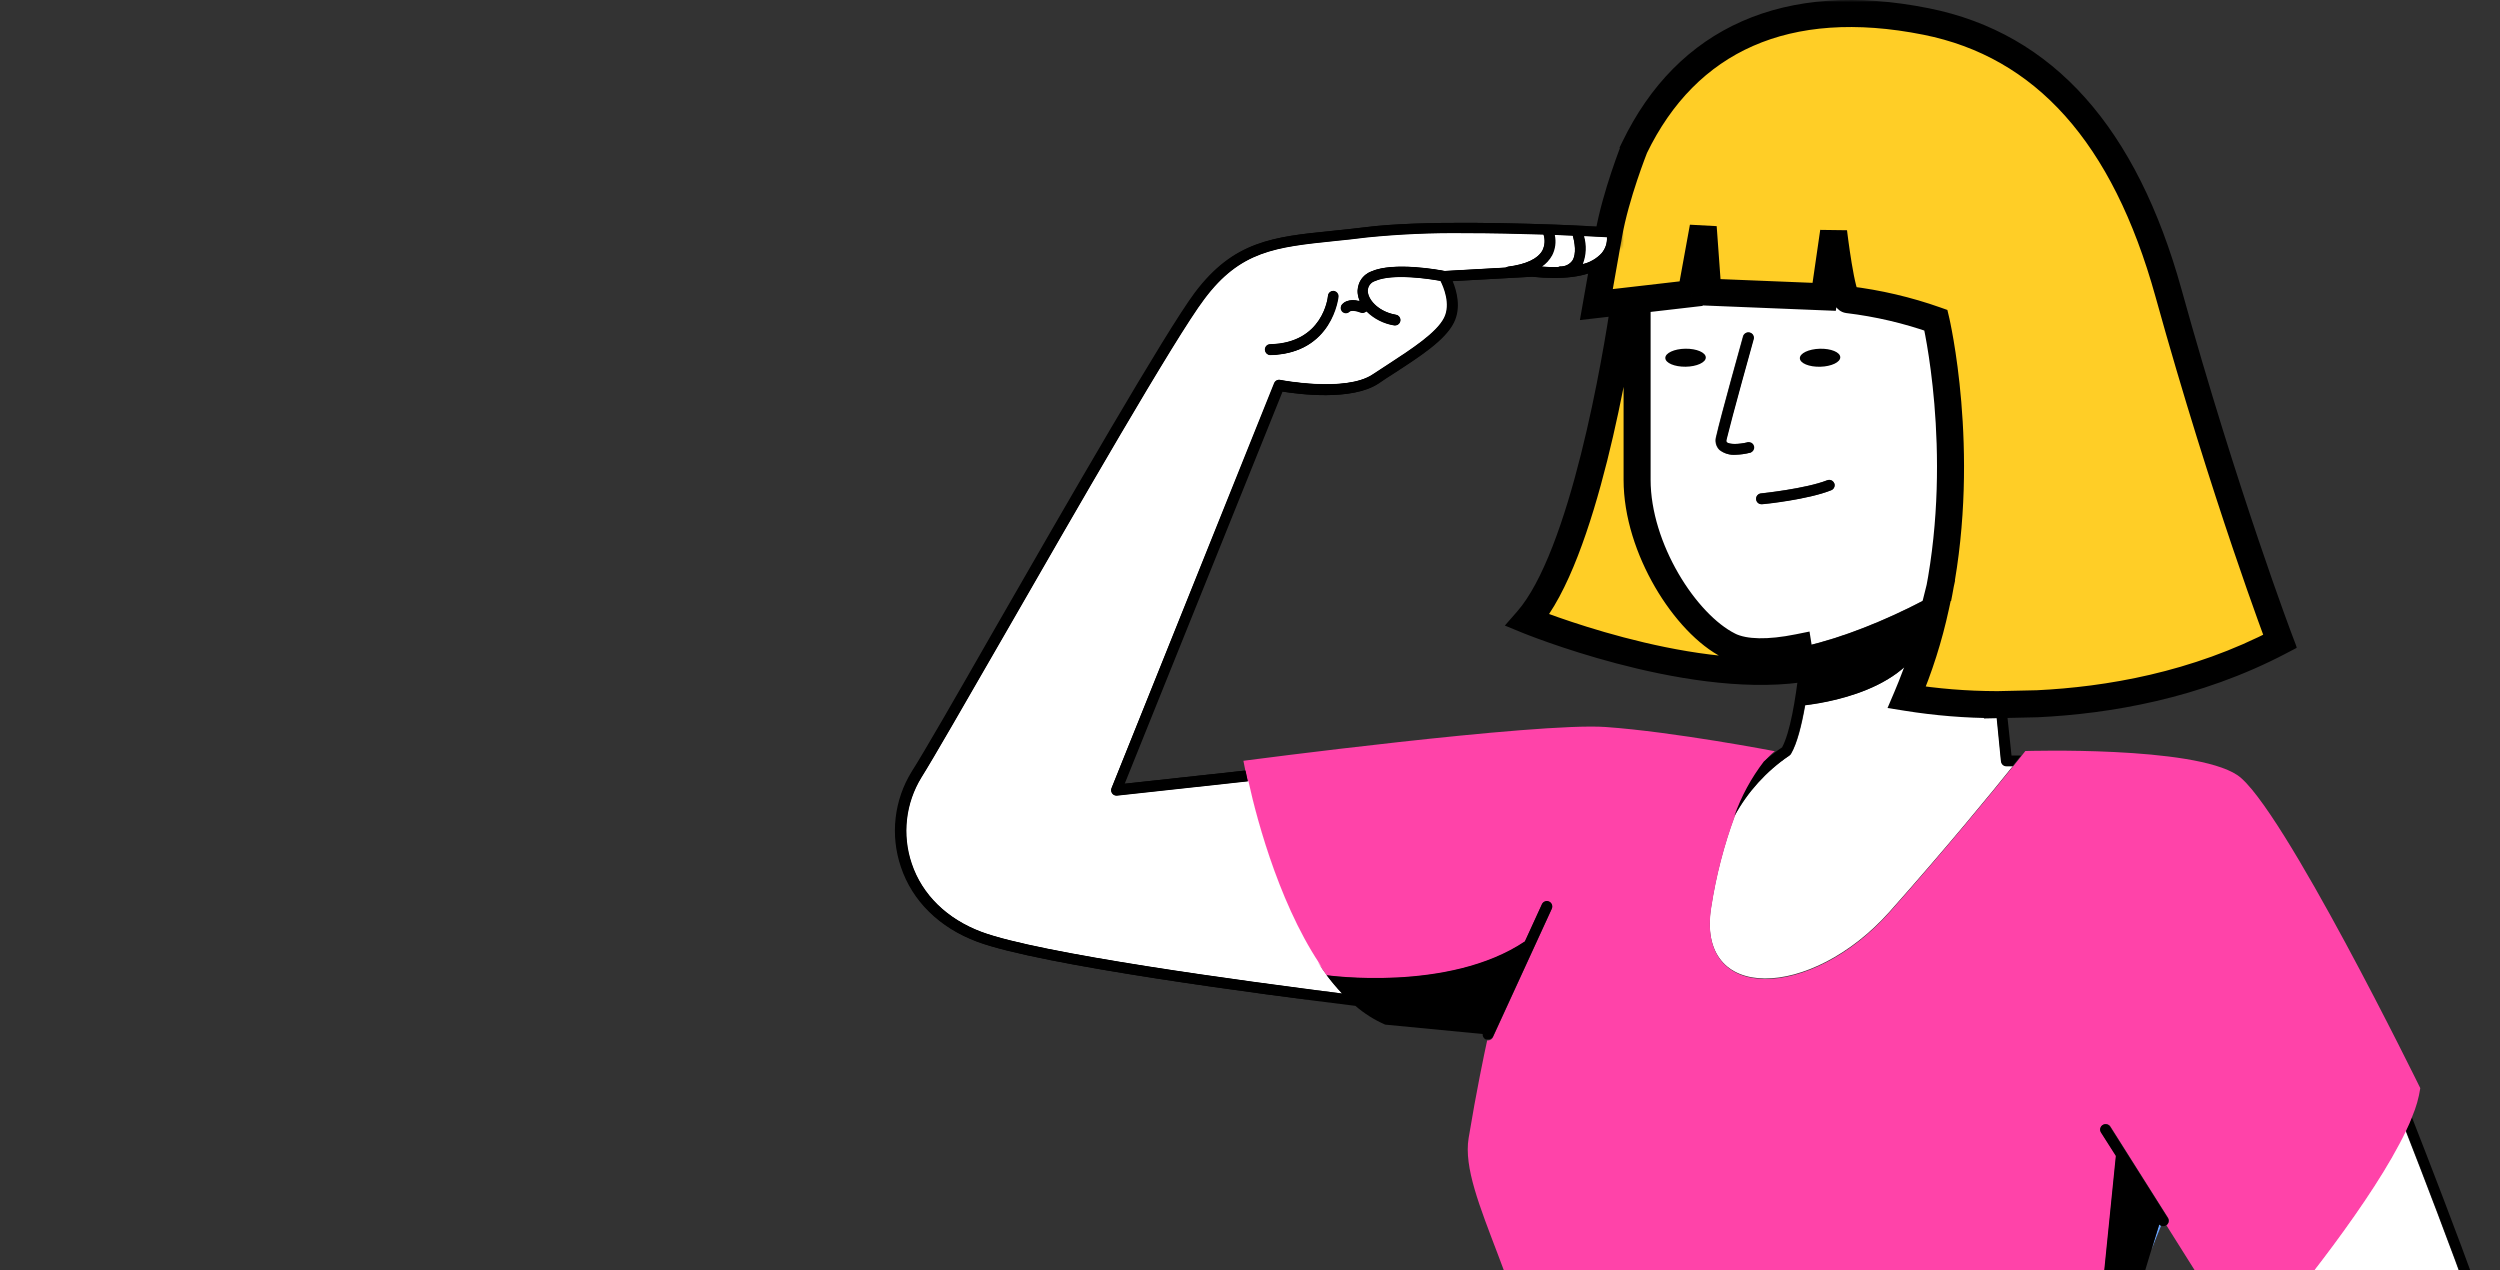
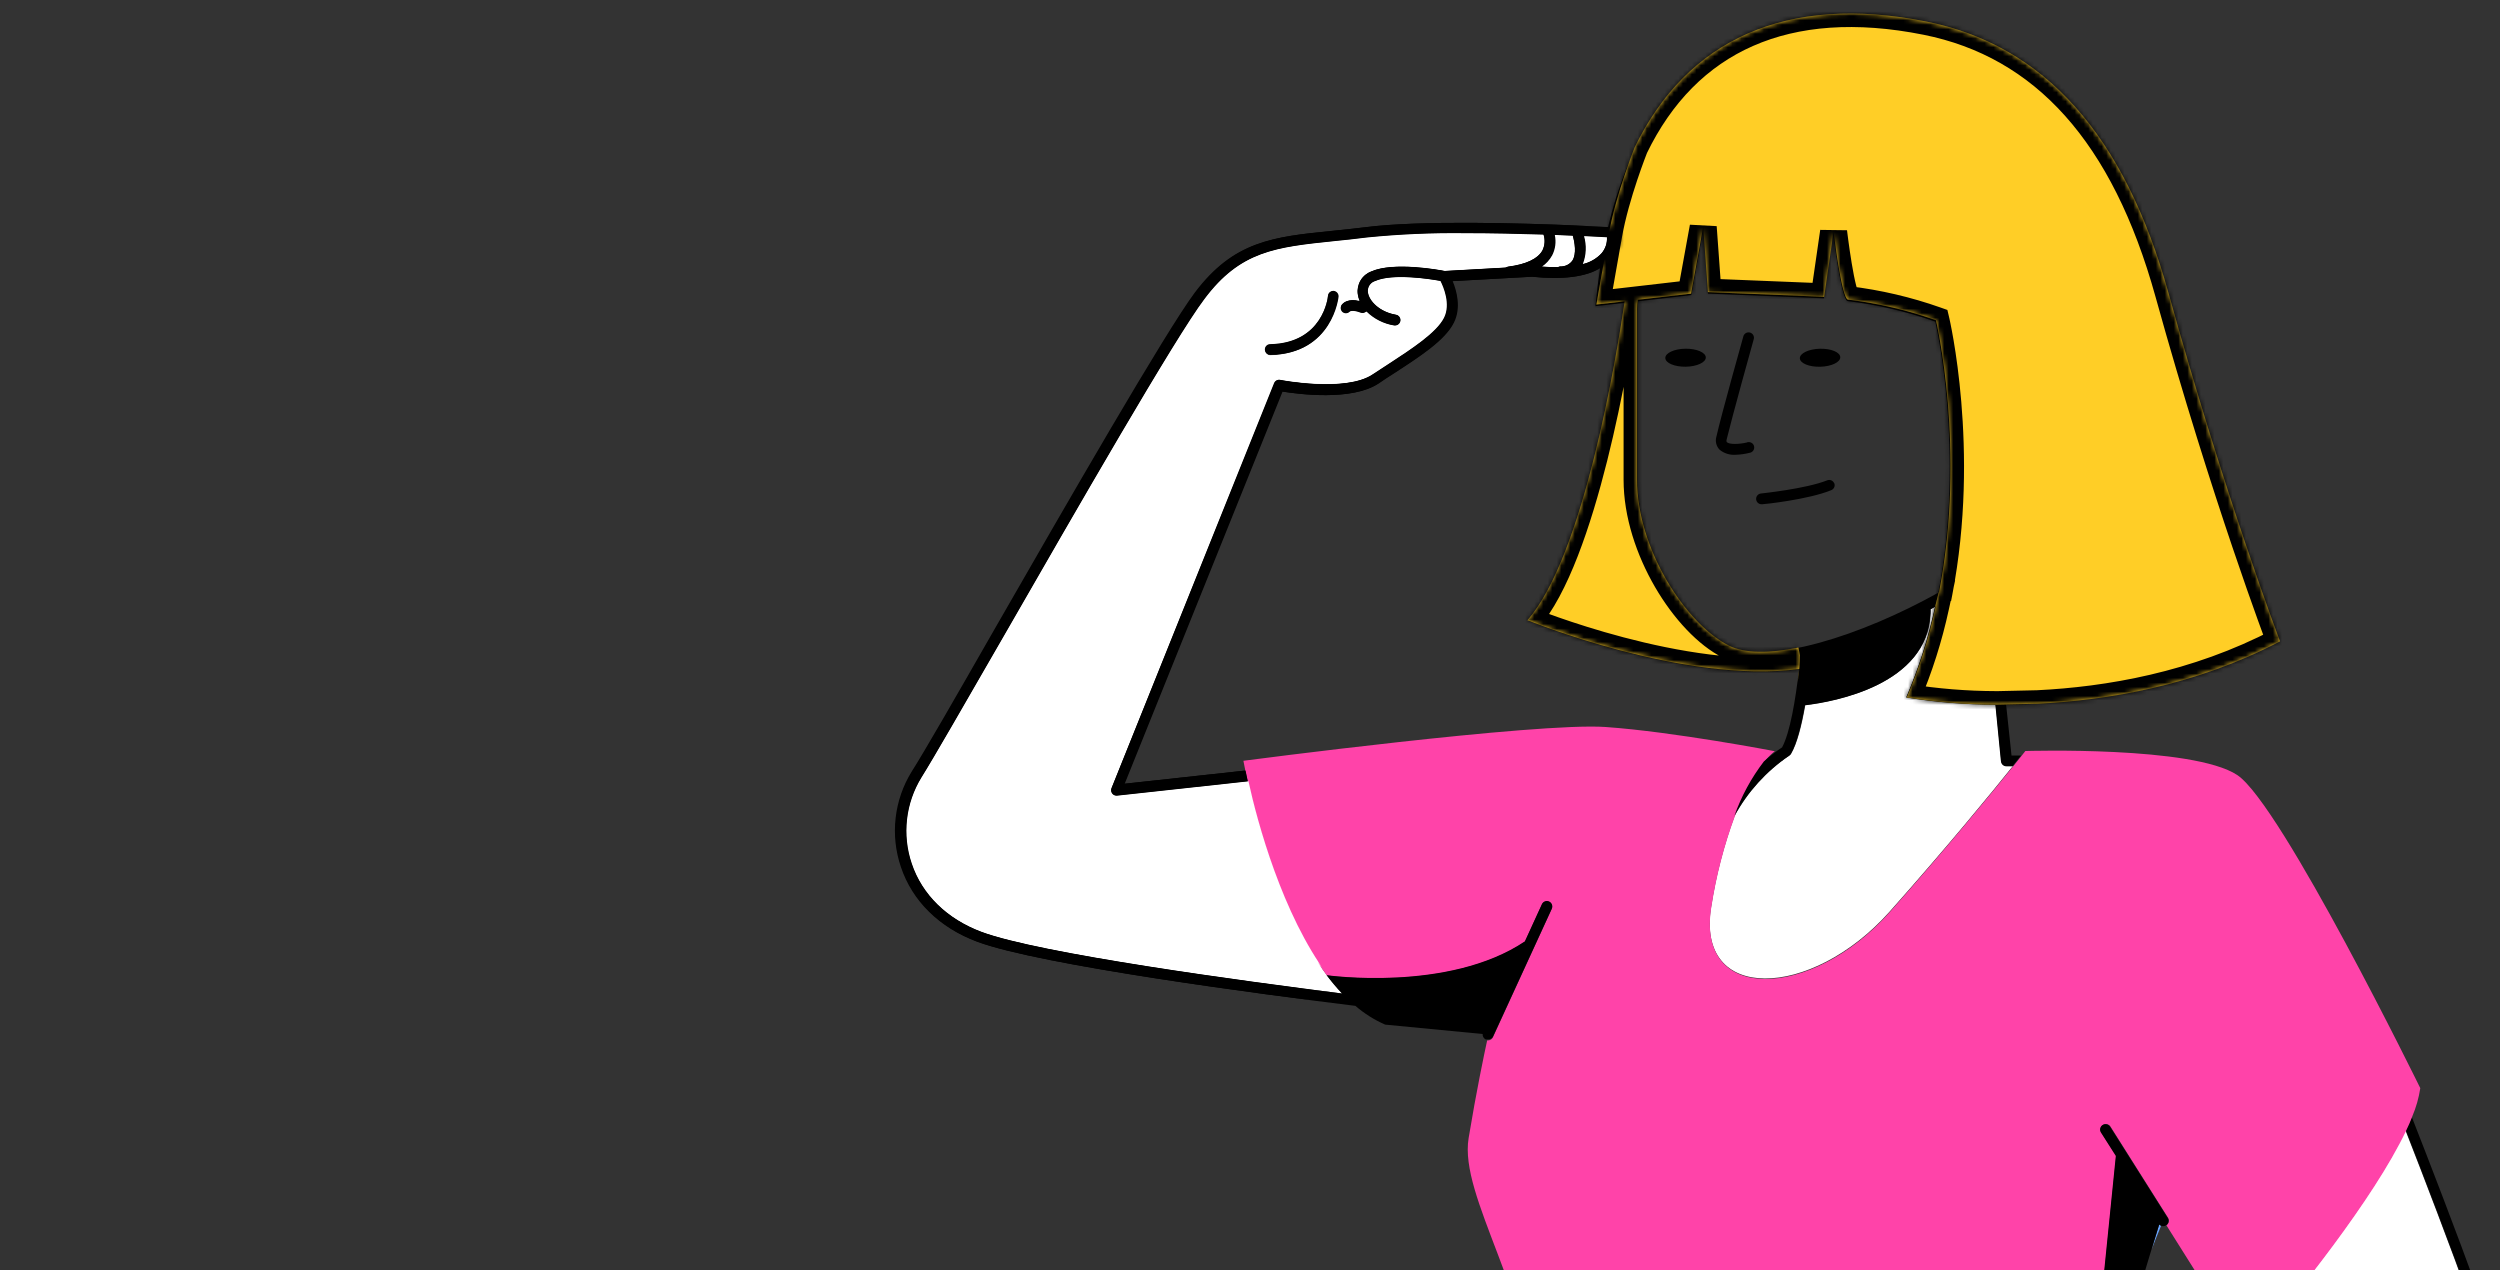
<svg xmlns="http://www.w3.org/2000/svg" width="555" height="282" viewBox="0 0 555 282" fill="none">
  <rect x="0" y="0" width="555" height="282" fill="#333333" stroke="none" />
  <path d="M526.004 343.697C526.442 348.081 530.327 368.068 534.399 389.231C542.148 429.224 547.584 457.781 546.897 460.979C546.249 463.362 545.275 465.643 544.001 467.759C541.845 471.831 539.388 476.445 540.033 481.652C541.075 489.432 542.877 508.731 543.252 512.543C543.584 512.708 543.945 512.805 544.315 512.83C544.685 512.855 545.056 512.807 545.407 512.689C547.417 511.97 548.938 509.002 549.469 507.679L547.73 482.215C547.709 481.897 547.815 481.584 548.025 481.345C548.235 481.106 548.532 480.96 548.85 480.939C549.167 480.918 549.48 481.025 549.719 481.235C549.959 481.445 550.105 481.741 550.125 482.059L551.875 507.794V507.856L552.01 519.844C552.012 519.972 551.988 520.1 551.938 520.219C551.938 520.219 550.896 523.551 547.595 534.341C546.553 537.82 546.553 540.33 547.667 541.528C547.966 541.852 548.328 542.112 548.731 542.291C549.134 542.47 549.57 542.565 550.011 542.569C551.323 539.622 556.562 527.676 558.343 519.448V499.285C558.343 498.967 558.469 498.663 558.693 498.438C558.918 498.213 559.223 498.087 559.54 498.087C559.858 498.087 560.163 498.213 560.387 498.438C560.612 498.663 560.738 498.967 560.738 499.285V519.573C560.749 519.663 560.749 519.754 560.738 519.844C558.801 528.571 553.291 541.038 552.073 543.736C552.314 544.414 552.704 545.03 553.214 545.538C553.724 546.047 554.341 546.434 555.02 546.673C555.716 546.77 556.424 546.729 557.104 546.55C557.783 546.371 558.421 546.059 558.978 545.631L568.122 519.271V499.379C568.122 499.061 568.248 498.756 568.473 498.532C568.698 498.307 569.002 498.181 569.32 498.181C569.638 498.181 569.942 498.307 570.167 498.532C570.391 498.756 570.518 499.061 570.518 499.379V519.458C570.519 519.594 570.495 519.728 570.445 519.854L561.592 545.444C562.609 545.581 563.64 545.328 564.477 544.735C565.327 543.913 565.824 542.793 565.862 541.611C565.852 541.577 565.852 541.541 565.862 541.507C565.863 541.394 565.881 541.282 565.914 541.173L574.1 520.427L576.704 499.191C576.757 498.888 576.924 498.617 577.171 498.434C577.417 498.251 577.725 498.17 578.03 498.207C578.335 498.245 578.614 498.398 578.809 498.636C579.004 498.873 579.101 499.176 579.079 499.483L576.465 520.875C576.45 520.974 576.426 521.072 576.392 521.167L568.893 540.163C572.559 538.393 576.715 529.446 577.819 525.03C578.86 520.864 581.037 497.202 581.037 491.63C581.037 487.953 579.422 480.84 577.36 471.894C576.496 468.103 575.517 463.801 574.548 459.292C573.017 452.095 570.768 427.193 568.403 400.781C565.737 371.202 562.727 337.687 560.415 326.72C557.291 311.442 541.731 270.699 534.003 250.942C526.713 266.324 509.195 287.873 501.904 296.476C501.879 296.876 501.903 297.279 501.977 297.673C504.341 301.235 524.942 333.011 526.004 343.697ZM530.17 341.447L541.783 337.208C542.081 337.1 542.41 337.114 542.699 337.246C542.987 337.379 543.212 337.62 543.324 337.916V337.916C543.379 338.064 543.404 338.221 543.397 338.378C543.39 338.536 543.352 338.69 543.285 338.832C543.219 338.975 543.124 339.103 543.007 339.208C542.891 339.314 542.754 339.395 542.606 339.447L530.993 343.697C530.859 343.742 530.718 343.767 530.577 343.77C530.29 343.776 530.011 343.679 529.79 343.497C529.569 343.315 529.421 343.06 529.371 342.778C529.322 342.496 529.376 342.205 529.522 341.959C529.669 341.713 529.899 341.528 530.17 341.437V341.447Z" fill="white" />
  <path d="M534.108 250.942C541.835 270.73 557.385 311.473 560.582 326.679C562.894 337.646 565.904 371.161 568.56 400.739C570.955 427.099 573.174 452.084 574.715 459.239C575.684 463.76 576.663 468.061 577.527 471.841C579.61 480.809 581.204 487.901 581.204 491.63C581.204 497.202 579.037 520.791 577.985 525.03C576.881 529.457 572.726 538.393 569.049 540.163L576.559 521.208C576.589 521.109 576.613 521.008 576.632 520.906L579.246 499.524C579.281 499.21 579.192 498.894 578.997 498.645C578.802 498.396 578.518 498.233 578.204 498.191C578.049 498.172 577.891 498.184 577.741 498.226C577.59 498.269 577.449 498.34 577.326 498.437C577.203 498.534 577.101 498.654 577.025 498.79C576.948 498.927 576.9 499.077 576.881 499.233L574.278 520.469L566.092 541.215C566.06 541.324 566.039 541.435 566.029 541.548V541.652C565.999 542.834 565.505 543.956 564.654 544.777C563.816 545.368 562.786 545.621 561.769 545.485L570.622 519.896C570.672 519.77 570.697 519.635 570.695 519.5V499.285C570.695 498.967 570.569 498.662 570.344 498.438C570.12 498.213 569.815 498.087 569.497 498.087C569.18 498.087 568.875 498.213 568.65 498.438C568.426 498.662 568.3 498.967 568.3 499.285V519.177L559.155 545.548C558.598 545.975 557.961 546.288 557.281 546.467C556.602 546.645 555.893 546.687 555.198 546.589C554.517 546.353 553.899 545.966 553.388 545.457C552.878 544.949 552.489 544.332 552.25 543.652C553.448 540.955 558.978 528.499 560.915 519.76C560.926 519.674 560.926 519.586 560.915 519.5V499.285C560.915 499.127 560.884 498.972 560.824 498.826C560.764 498.681 560.676 498.549 560.565 498.438C560.453 498.327 560.321 498.238 560.176 498.178C560.031 498.118 559.875 498.087 559.718 498.087C559.56 498.087 559.405 498.118 559.259 498.178C559.114 498.238 558.982 498.327 558.871 498.438C558.76 498.549 558.671 498.681 558.611 498.826C558.551 498.972 558.52 499.127 558.52 499.285V519.448C556.666 527.665 551.427 539.611 550.188 542.559C549.747 542.552 549.312 542.457 548.91 542.278C548.507 542.099 548.145 541.84 547.845 541.517C546.751 540.246 546.73 537.736 547.772 534.32C550.99 523.624 552.084 520.271 552.104 520.229C552.15 520.105 552.174 519.975 552.177 519.844L552.042 507.867V507.804L550.292 482.058C550.272 481.741 550.125 481.444 549.886 481.234C549.647 481.024 549.334 480.918 549.016 480.939C548.699 480.96 548.402 481.106 548.192 481.345C547.982 481.584 547.876 481.897 547.897 482.215L549.636 507.679C549.105 509.012 547.553 511.97 545.574 512.689C544.861 512.929 544.082 512.876 543.408 512.543C543.043 508.773 541.179 489.443 540.2 481.652C539.554 476.445 542.012 471.841 544.168 467.769C545.437 465.649 546.408 463.364 547.053 460.979C547.699 457.781 542.262 429.224 534.555 389.241C530.452 368.057 526.567 348.071 526.223 343.697C525.182 333.042 504.56 301.246 502.269 297.777C502.274 297.377 502.25 296.977 502.196 296.58L500.113 298.975C501.311 300.756 522.755 333.73 523.776 343.988C524.213 348.477 527.942 367.609 532.222 389.751C537.774 418.361 545.408 457.531 544.783 460.573C544.169 462.723 543.273 464.782 542.117 466.697C539.919 470.862 537.159 476.07 537.951 482.017C538.992 490.578 541.19 513.262 541.21 513.48C541.23 513.667 541.291 513.846 541.391 514.005C541.49 514.164 541.624 514.298 541.783 514.397C542.47 514.855 543.253 515.148 544.071 515.253C544.89 515.358 545.722 515.271 546.501 515.001C547.827 514.47 548.975 513.574 549.813 512.418L549.886 519.708C549.615 520.562 548.407 524.322 545.595 533.685C544.293 538.049 544.47 541.236 546.147 543.183C546.656 543.774 547.299 544.235 548.022 544.527C548.76 544.832 549.546 545.004 550.344 545.037C550.74 546.003 551.348 546.866 552.123 547.564C552.898 548.262 553.821 548.776 554.823 549.068C555.179 549.174 555.546 549.243 555.916 549.276C557.526 549.209 559.081 548.678 560.395 547.745C561.372 547.986 562.39 548.01 563.378 547.816C564.366 547.621 565.299 547.213 566.112 546.62C567.213 545.674 567.949 544.374 568.195 542.944C572.653 542.559 576.413 535.747 578.517 530.654C579.203 529.037 579.788 527.377 580.266 525.686C581.308 521.396 583.568 497.358 583.568 491.713C583.568 487.755 581.912 480.548 579.829 471.435C578.964 467.655 577.975 463.364 577.017 458.865C575.507 451.855 573.278 426.985 570.903 400.645C568.112 369.557 565.227 337.406 562.894 326.345C559.489 310.15 542.814 266.824 535.42 247.973C535.087 248.827 534.618 249.858 534.108 250.942Z" fill="black" />
  <path d="M444.297 169.008L444.245 168.518L443.047 156.374C436.419 156.357 429.803 155.821 423.259 154.771C426.039 148.281 428.187 141.54 429.674 134.639L428.633 135.211C428.664 135.52 428.664 135.83 428.633 136.138C427.966 151.959 407.397 155.739 400.784 156.51C399.992 161.03 398.992 165.008 397.659 167.289C397.555 167.474 397.404 167.629 397.222 167.737C392.183 171.165 388.031 175.741 385.109 181.089C382.707 187.599 380.962 194.332 379.902 201.19C376.309 222.769 402.054 221.947 419.478 202.398C432.07 188.234 442.245 175.829 446.869 170.039H445.516C445.222 170.044 444.936 169.943 444.712 169.753C444.487 169.563 444.34 169.298 444.297 169.008V169.008Z" fill="white" />
-   <path d="M429.594 71.389C423.284 69.166 416.75 67.639 410.108 66.838C408.671 66.629 406.921 51.83 406.921 51.83L404.838 66.213L379.113 65.171L378.072 50.788L375.395 65.504L363.605 66.869C363.502 67.558 363.45 68.254 363.449 68.952V106.706C363.449 121.891 374.239 138.575 383.748 143.377C392.465 147.72 413.201 141.064 430.219 131.556C436.374 100.051 429.594 71.389 429.594 71.389ZM388.393 100.53C387.37 100.783 386.322 100.916 385.268 100.925C383.981 101.053 382.695 100.68 381.675 99.884C381.298 99.501 381.031 99.022 380.905 98.499C380.778 97.977 380.796 97.429 380.957 96.916C381.936 92.5 386.758 75.347 386.945 74.607C387.046 74.32 387.252 74.082 387.522 73.941C387.792 73.8 388.106 73.768 388.399 73.85C388.692 73.933 388.943 74.123 389.1 74.384C389.258 74.644 389.31 74.955 389.247 75.253C389.247 75.43 384.258 93.083 383.258 97.447C383.17 97.682 383.17 97.941 383.258 98.176C383.821 98.728 386.018 98.655 387.726 98.249C388.025 98.185 388.336 98.236 388.599 98.391C388.862 98.546 389.057 98.793 389.146 99.085C389.235 99.377 389.211 99.692 389.08 99.967C388.948 100.242 388.718 100.458 388.435 100.571L388.393 100.53ZM391.111 111.913C390.954 111.923 390.796 111.901 390.646 111.849C390.497 111.797 390.36 111.716 390.243 111.61C390.125 111.505 390.03 111.377 389.963 111.234C389.896 111.091 389.858 110.936 389.851 110.778C389.843 110.621 389.865 110.463 389.918 110.315C389.97 110.166 390.052 110.029 390.157 109.912C390.263 109.795 390.39 109.7 390.532 109.632C390.675 109.565 390.829 109.526 390.986 109.518C391.09 109.518 400.86 108.476 405.63 106.612C405.776 106.553 405.932 106.523 406.09 106.524C406.248 106.526 406.404 106.559 406.549 106.62C406.694 106.682 406.826 106.772 406.936 106.885C407.046 106.998 407.133 107.132 407.192 107.279C407.309 107.574 407.304 107.904 407.179 108.197C407.055 108.489 406.82 108.72 406.525 108.841C401.443 110.861 391.632 111.872 391.226 111.903L391.111 111.913Z" fill="white" />
  <path d="M246.785 176.111C246.654 175.943 246.571 175.744 246.543 175.533C246.516 175.322 246.545 175.108 246.629 174.913L282.8 85.032C282.907 84.776 283.099 84.564 283.343 84.431C283.587 84.298 283.87 84.253 284.143 84.303C284.289 84.303 298.63 87.074 304.661 83.106L307.983 80.939C313.336 77.461 318.877 73.868 320.543 70.525C322.064 67.483 320.408 63.651 319.752 62.359C317.544 61.963 309.191 60.641 305.275 62.359C304.749 62.511 304.294 62.847 303.994 63.306C303.694 63.764 303.569 64.315 303.64 64.859C303.9 66.848 306.296 69.254 309.889 69.858C310.182 69.913 310.443 70.076 310.623 70.314C310.802 70.552 310.887 70.848 310.859 71.145C310.832 71.441 310.695 71.717 310.475 71.918C310.255 72.12 309.968 72.232 309.67 72.233H309.462C307.119 71.853 304.957 70.741 303.286 69.056C303.125 69.223 302.92 69.34 302.695 69.394C302.47 69.447 302.234 69.435 302.015 69.358C300.224 68.66 299.62 69.087 299.62 69.098C299.515 69.221 299.384 69.32 299.236 69.386C299.089 69.453 298.928 69.486 298.766 69.483C298.468 69.487 298.18 69.375 297.964 69.171C297.845 69.068 297.747 68.943 297.676 68.802C297.606 68.661 297.564 68.508 297.554 68.351C297.543 68.194 297.564 68.036 297.614 67.887C297.665 67.739 297.745 67.601 297.849 67.483V67.483C298.078 67.223 299.172 66.161 301.713 66.785C301.49 66.286 301.343 65.756 301.276 65.213C301.142 64.16 301.368 63.092 301.919 62.184C302.469 61.276 303.311 60.582 304.307 60.214C309.254 58.027 319.273 59.849 320.616 60.11L334.156 59.36C334.31 59.256 334.483 59.185 334.666 59.151C338.634 58.672 341.269 57.454 342.279 55.558C342.819 54.455 342.905 53.184 342.519 52.017C337.207 51.851 331.062 51.705 324.938 51.705C317.737 51.62 310.536 51.936 303.369 52.653C300.766 52.996 298.349 53.246 296.079 53.475C283.039 54.881 275.249 55.704 267.261 66.379C260.887 74.857 238.849 113.246 222.748 141.231C213.978 156.468 207.063 168.518 204.501 172.59C202.76 175.42 201.663 178.598 201.289 181.899C200.914 185.201 201.271 188.544 202.334 191.691C204.667 198.617 210.166 204.012 217.811 206.876C230.694 211.667 276.207 217.822 298.006 220.572C296.788 219.28 295.644 217.92 294.579 216.5C284.497 202.96 278.957 182.453 276.988 173.413L247.91 176.59C247.696 176.622 247.478 176.594 247.28 176.509C247.081 176.425 246.91 176.287 246.785 176.111V176.111ZM281.8 76.44C293.527 76.19 294.61 66.077 294.642 65.65C294.683 65.335 294.848 65.048 295.099 64.853C295.351 64.658 295.669 64.57 295.985 64.609V64.609C296.293 64.65 296.572 64.809 296.766 65.051C296.96 65.294 297.053 65.601 297.027 65.911C297.027 66.025 295.766 78.586 281.842 78.888C281.536 78.865 281.249 78.729 281.039 78.506C280.828 78.283 280.708 77.99 280.703 77.683C280.698 77.376 280.807 77.079 281.01 76.849C281.213 76.619 281.495 76.473 281.8 76.44V76.44Z" fill="white" />
  <path d="M345.726 59.297C345.877 59.203 346.049 59.15 346.226 59.141C346.743 59.166 347.259 59.062 347.726 58.839C348.193 58.615 348.597 58.279 348.902 57.86C349.861 56.371 349.423 53.798 348.986 52.309L344.997 52.153C345.339 53.704 345.125 55.326 344.393 56.735C343.835 57.697 343.061 58.517 342.133 59.131C343.326 59.264 344.526 59.32 345.726 59.297V59.297Z" fill="white" />
  <path d="M351.234 58.589C352.833 58.23 354.285 57.395 355.4 56.194C356.251 55.197 356.681 53.908 356.598 52.6L351.536 52.351C352.131 54.406 352.025 56.601 351.234 58.589V58.589Z" fill="white" />
  <path d="M408.541 79.298C408.512 78.194 406.478 77.353 404 77.42C401.522 77.487 399.537 78.436 399.567 79.54C399.597 80.644 401.63 81.485 404.108 81.418C406.586 81.351 408.571 80.402 408.541 79.298Z" fill="black" />
  <path d="M378.687 79.354C378.672 78.25 376.64 77.381 374.161 77.414C371.683 77.447 369.685 78.37 369.699 79.473C369.714 80.577 371.736 81.446 374.214 81.413C376.693 81.38 378.701 80.458 378.687 79.354Z" fill="black" />
  <path d="M387.83 98.228C386.122 98.634 383.914 98.707 383.351 98.155C383.351 98.155 383.174 97.968 383.351 97.426C384.393 93.062 389.277 75.419 389.35 75.232C389.414 74.934 389.361 74.624 389.204 74.363C389.046 74.103 388.795 73.912 388.502 73.829C388.209 73.747 387.896 73.78 387.626 73.92C387.356 74.061 387.149 74.299 387.048 74.586C386.84 75.315 382.028 92.479 381.049 96.905C380.891 97.418 380.876 97.964 381.004 98.485C381.132 99.006 381.4 99.483 381.779 99.863C382.792 100.674 384.078 101.065 385.372 100.957C386.391 100.924 387.404 100.781 388.392 100.53C388.553 100.509 388.709 100.456 388.848 100.373C388.988 100.291 389.11 100.18 389.206 100.049C389.302 99.918 389.37 99.769 389.407 99.61C389.443 99.452 389.447 99.288 389.418 99.128C389.389 98.968 389.328 98.816 389.238 98.68C389.148 98.545 389.032 98.429 388.896 98.34C388.76 98.251 388.607 98.19 388.447 98.162C388.287 98.134 388.123 98.139 387.965 98.176H387.83V98.228Z" fill="black" />
  <path d="M407.191 107.299C407.134 107.153 407.048 107.02 406.939 106.907C406.83 106.794 406.699 106.704 406.555 106.642C406.41 106.58 406.255 106.547 406.098 106.546C405.941 106.544 405.785 106.574 405.64 106.633V106.633C400.849 108.539 391.059 109.528 390.996 109.549C390.839 109.557 390.685 109.596 390.543 109.664C390.4 109.732 390.273 109.827 390.168 109.944C389.955 110.18 389.844 110.492 389.861 110.809C389.878 111.127 390.02 111.425 390.256 111.638C390.492 111.851 390.804 111.961 391.121 111.944H391.236C391.642 111.944 401.453 110.903 406.535 108.82C406.831 108.704 407.068 108.475 407.195 108.184C407.322 107.893 407.328 107.564 407.212 107.268L407.191 107.299Z" fill="black" />
  <path d="M479.34 271.824L477.684 277.323C478.361 275.573 479.048 273.844 479.767 272.115C479.608 272.045 479.463 271.946 479.34 271.824V271.824Z" fill="#67A4FF" />
  <path d="M348.492 340.978C360.667 341.957 394.65 343.978 451.411 341.916L453.922 341.822L459.618 341.593C459.618 341.593 460.66 336.136 462.618 327.543L469.804 256.587L466.492 251.379C466.408 251.247 466.351 251.099 466.324 250.944C466.297 250.79 466.302 250.631 466.336 250.478C466.371 250.325 466.436 250.18 466.527 250.053C466.618 249.925 466.734 249.816 466.867 249.734V249.734C467 249.649 467.148 249.591 467.303 249.563C467.458 249.535 467.617 249.538 467.771 249.572C467.925 249.606 468.07 249.67 468.199 249.76C468.328 249.85 468.439 249.965 468.523 250.098V250.098L481.313 270.355C481.397 270.488 481.454 270.637 481.481 270.792C481.508 270.948 481.504 271.107 481.469 271.261C481.435 271.415 481.37 271.56 481.278 271.689C481.187 271.818 481.071 271.927 480.938 272.011L498.778 300.36L499.976 298.944L502.059 296.538C509.35 287.894 526.888 266.335 534.158 251.004C534.668 249.963 535.116 248.921 535.512 247.88C536.373 245.86 536.975 243.739 537.303 241.568C537.303 241.568 506.454 178.579 496.685 172.07C486.916 165.56 449.631 166.727 449.631 166.727L448.808 167.768L446.891 170.164C442.257 175.913 432.092 188.317 419.5 202.512C402.107 222.072 376.362 222.894 379.924 201.315C380.989 194.458 382.733 187.725 385.131 181.214C386.681 176.855 388.902 172.765 391.713 169.091C392.377 168.224 393.147 167.444 394.005 166.769C394.005 166.769 371.654 162.467 356.449 161.394C341.243 160.322 276.035 168.893 276.035 168.893C276.035 168.893 276.181 169.685 276.462 171.07C276.598 171.716 276.775 172.518 276.983 173.465C279.066 182.505 284.492 203.054 294.574 216.552C294.574 216.552 321.579 220.405 338.514 209.095L342.305 200.815C342.437 200.527 342.677 200.302 342.974 200.191C343.271 200.08 343.599 200.091 343.888 200.221V200.221C344.175 200.355 344.397 200.596 344.506 200.893C344.615 201.189 344.603 201.517 344.471 201.804L331.432 230.268C331.342 230.471 331.196 230.644 331.012 230.767C330.828 230.891 330.612 230.96 330.39 230.966H330.151C329.516 233.903 327.756 242.224 326.037 252.639C323.871 265.668 340.17 287.383 342.336 316.743L343.378 340.697C343.378 340.697 344.294 340.801 346.127 340.968L348.492 340.978ZM352.522 295.288C352.711 295.033 352.993 294.863 353.307 294.814C353.621 294.765 353.941 294.842 354.199 295.028V295.028C354.438 295.215 374.477 309.234 419.094 287.446C419.378 287.319 419.701 287.308 419.993 287.415C420.285 287.522 420.524 287.739 420.66 288.019C420.795 288.299 420.816 288.621 420.718 288.917C420.62 289.212 420.411 289.458 420.136 289.602C400.191 299.35 385.058 302.152 374.237 302.152C360.031 302.152 353.251 297.361 352.772 296.944C352.645 296.851 352.539 296.733 352.457 296.598C352.376 296.463 352.323 296.313 352.299 296.158C352.276 296.002 352.284 295.843 352.322 295.69C352.36 295.538 352.428 295.394 352.522 295.267V295.288Z" fill="#FF43A9" />
  <path d="M331.398 230.216L344.49 201.742C344.558 201.599 344.598 201.444 344.606 201.286C344.615 201.127 344.592 200.969 344.539 200.82C344.486 200.67 344.405 200.533 344.299 200.415C344.193 200.297 344.065 200.201 343.922 200.133C343.779 200.064 343.624 200.025 343.466 200.016C343.308 200.008 343.149 200.03 343 200.083C342.85 200.136 342.713 200.217 342.595 200.323C342.477 200.429 342.381 200.557 342.313 200.7L338.522 208.98C321.577 220.343 294.498 216.489 294.498 216.489C295.563 217.91 296.707 219.269 297.925 220.561C276.053 217.812 230.582 211.688 217.73 206.866C210.085 204.002 204.545 198.607 202.243 191.681C201.183 188.533 200.827 185.19 201.202 181.889C201.576 178.589 202.671 175.411 204.409 172.58C206.971 168.508 213.887 156.458 222.667 141.221C238.758 113.215 260.796 74.847 267.232 66.369C275.231 55.694 283.042 54.871 296.05 53.527C298.341 53.298 300.757 53.048 303.34 52.715C310.507 51.998 317.708 51.682 324.91 51.767C331.023 51.767 337.178 51.913 342.49 52.08C342.876 53.246 342.79 54.517 342.25 55.621C341.209 57.454 338.657 58.672 334.637 59.214C334.455 59.244 334.281 59.311 334.127 59.412L320.587 60.172C319.244 59.901 309.225 58.089 304.278 60.276C303.282 60.644 302.44 61.339 301.89 62.247C301.339 63.155 301.113 64.222 301.247 65.275C301.314 65.818 301.461 66.348 301.684 66.848C299.143 66.223 298.091 67.285 297.82 67.535C297.709 67.647 297.62 67.779 297.559 67.925C297.499 68.07 297.468 68.226 297.468 68.384C297.468 68.542 297.499 68.698 297.559 68.844C297.62 68.989 297.709 69.122 297.82 69.233C298.039 69.434 298.325 69.545 298.622 69.545C298.784 69.546 298.944 69.511 299.091 69.445C299.238 69.379 299.37 69.281 299.476 69.16C299.476 69.16 300.091 68.723 301.872 69.41C302.091 69.496 302.33 69.516 302.56 69.466C302.79 69.416 303 69.298 303.163 69.129C304.846 70.795 307.01 71.888 309.35 72.253H309.548C309.846 72.252 310.133 72.14 310.352 71.939C310.572 71.738 310.709 71.462 310.737 71.165C310.764 70.869 310.68 70.572 310.5 70.335C310.321 70.097 310.059 69.934 309.766 69.879C306.173 69.275 303.778 66.869 303.517 64.879C303.445 64.338 303.57 63.788 303.868 63.329C304.166 62.871 304.618 62.534 305.142 62.38C309.058 60.641 317.411 61.953 319.619 62.38C320.275 63.671 321.931 67.504 320.41 70.545C318.744 73.868 313.224 77.461 307.85 80.96L304.517 83.137C298.529 87.167 284.146 84.418 284.01 84.335C283.735 84.281 283.45 84.326 283.205 84.461C282.959 84.596 282.769 84.813 282.667 85.074L246.59 174.996C246.53 175.142 246.501 175.299 246.502 175.457C246.504 175.615 246.536 175.771 246.598 175.916C246.66 176.061 246.75 176.193 246.863 176.303C246.976 176.413 247.11 176.5 247.256 176.558C247.426 176.622 247.606 176.651 247.787 176.642L276.855 173.465C276.657 172.57 276.48 171.768 276.345 171.07L249.516 173.996L284.573 86.918C288.093 87.49 299.987 89.073 305.913 85.136C306.954 84.397 308.1 83.678 309.214 82.96C315.099 79.138 320.671 75.544 322.608 71.628C324.274 68.296 323.212 64.546 322.327 62.411L340.032 61.432C346.948 62.151 352.02 61.432 355.217 59.495C354.811 62.234 354.457 65.046 354.175 67.973L360.768 67.213C358.956 79.481 351.707 123.536 339.261 137.773C339.261 137.773 373.922 151.99 399.387 148.563C398.595 155.489 397.397 162.571 395.627 165.914C394.2 166.849 392.849 167.893 391.586 169.039C388.774 172.711 386.556 176.802 385.014 181.162C387.932 175.811 392.084 171.234 397.126 167.81C397.311 167.705 397.463 167.549 397.564 167.362C398.876 165.092 399.886 161.113 400.688 156.583C407.302 155.802 427.861 152.011 428.538 136.211C428.559 135.903 428.559 135.593 428.538 135.284L429.579 134.711C428.089 141.61 425.945 148.352 423.174 154.843C429.718 155.895 436.335 156.431 442.962 156.447L444.16 168.591L444.223 169.081C444.259 169.371 444.401 169.639 444.622 169.831C444.843 170.023 445.127 170.127 445.42 170.122H446.753L448.67 167.727H446.556L445.358 156.426C461.522 156.354 484.257 153.739 505.764 142.439C505.764 142.439 493.548 110.309 481.081 65.369C471.374 30.406 453.596 10.535 427.465 5.306C389.992 -2.182 365.496 14.378 356.987 50.403C355.873 50.403 353.394 50.205 349.895 50.059C338.012 49.559 315.411 48.861 303.028 50.444C300.455 50.767 298.039 51.017 295.738 51.246C282.521 52.569 273.845 53.527 265.222 64.984C258.838 73.513 236.706 111.944 220.573 140.054C212.241 154.635 204.951 167.31 202.389 171.299C200.457 174.431 199.241 177.951 198.827 181.607C198.413 185.264 198.811 188.967 199.993 192.452C202.514 200.013 208.513 205.939 216.897 209.063C230.874 214.271 280.563 220.801 300.893 223.3C302.877 225.011 305.106 226.415 307.506 227.466L329.148 229.549C329.125 229.797 329.178 230.046 329.301 230.262C329.424 230.478 329.611 230.651 329.836 230.758H330.325C330.536 230.769 330.746 230.725 330.934 230.63C331.122 230.535 331.282 230.392 331.398 230.216ZM356.571 52.673C356.654 53.981 356.224 55.27 355.373 56.266C354.254 57.462 352.804 58.296 351.207 58.662C351.993 56.668 352.092 54.469 351.488 52.413L356.571 52.673ZM344.396 56.735C345.128 55.325 345.342 53.704 345 52.153L348.999 52.309C349.426 53.798 349.874 56.371 348.906 57.86C348.601 58.279 348.196 58.615 347.729 58.838C347.262 59.062 346.746 59.166 346.229 59.141C346.055 59.151 345.887 59.205 345.739 59.297C344.646 59.297 343.459 59.297 342.136 59.193C343.068 58.562 343.839 57.72 344.385 56.735H344.396ZM383.816 143.377C374.235 138.575 363.518 121.891 363.518 106.706V68.962C363.528 68.265 363.58 67.57 363.674 66.879L375.464 65.515L378.14 50.799L379.182 65.182L404.906 66.223L406.989 51.84C406.989 51.84 408.739 66.64 410.176 66.848C416.809 67.647 423.333 69.173 429.631 71.399C429.631 71.399 436.411 100.061 430.319 131.566C413.29 141.085 392.554 147.74 383.837 143.397L383.816 143.377Z" fill="black" />
-   <path d="M281.82 78.794C295.745 78.523 297.005 65.932 297.005 65.817C297.013 65.519 296.912 65.228 296.72 64.999C296.528 64.771 296.259 64.621 295.964 64.578C295.654 64.548 295.345 64.64 295.102 64.835C294.859 65.029 294.701 65.311 294.662 65.619C294.662 66.046 293.547 76.159 281.81 76.399C281.498 76.399 281.198 76.523 280.978 76.743C280.757 76.964 280.633 77.263 280.633 77.576C280.633 77.888 280.757 78.187 280.978 78.408C281.198 78.628 281.498 78.752 281.81 78.752L281.82 78.794Z" fill="black" />
  <mask id="path-16-outside-1_924_1023" maskUnits="userSpaceOnUse" x="333.098" y="-3.05176e-05" width="177" height="160" fill="black">
-     <rect fill="white" x="333.098" y="-3.05176e-05" width="177" height="160" />
-     <path fill-rule="evenodd" clip-rule="evenodd" d="M354.39 67.615L360.68 66.89C358.86 79.201 351.585 123.406 339.098 137.692C339.098 137.692 373.878 151.957 399.429 148.519C399.317 149.497 399.196 150.479 399.068 151.454C399.457 149.125 399.577 146.883 399.577 145.697C399.643 145.664 399.583 145.4 399.486 144.979C399.412 144.655 399.316 144.238 399.241 143.762C392.833 145.055 387.351 145.091 383.826 143.335L383.806 143.314C374.192 138.497 363.436 121.755 363.436 106.518V68.646C363.448 67.947 363.501 67.249 363.595 66.556L375.425 65.187L378.111 50.42L379.156 64.852L404.968 65.897L407.058 51.465C407.058 51.465 408.814 66.315 410.255 66.524C416.909 67.326 423.457 68.858 429.776 71.091C429.776 71.091 436.581 99.851 430.466 131.464C430.439 131.478 430.412 131.493 430.386 131.508L429.59 134.693L429.723 134.62C428.229 141.542 426.077 148.306 423.297 154.82C429.866 155.875 436.503 156.413 443.153 156.43L443.154 156.44L452.333 156.231C467.799 155.488 487.447 152.21 506.17 142.374C506.17 142.374 493.911 110.134 481.404 65.04C471.663 29.958 453.824 10.019 427.604 4.773C396.62 -1.419 374.482 8.773 362.868 32.775L362.872 32.784C362.872 32.784 358.692 43.234 357.125 52.117L354.39 67.615Z" />
+     <path fill-rule="evenodd" clip-rule="evenodd" d="M354.39 67.615L360.68 66.89C358.86 79.201 351.585 123.406 339.098 137.692C339.098 137.692 373.878 151.957 399.429 148.519C399.457 149.125 399.577 146.883 399.577 145.697C399.643 145.664 399.583 145.4 399.486 144.979C399.412 144.655 399.316 144.238 399.241 143.762C392.833 145.055 387.351 145.091 383.826 143.335L383.806 143.314C374.192 138.497 363.436 121.755 363.436 106.518V68.646C363.448 67.947 363.501 67.249 363.595 66.556L375.425 65.187L378.111 50.42L379.156 64.852L404.968 65.897L407.058 51.465C407.058 51.465 408.814 66.315 410.255 66.524C416.909 67.326 423.457 68.858 429.776 71.091C429.776 71.091 436.581 99.851 430.466 131.464C430.439 131.478 430.412 131.493 430.386 131.508L429.59 134.693L429.723 134.62C428.229 141.542 426.077 148.306 423.297 154.82C429.866 155.875 436.503 156.413 443.153 156.43L443.154 156.44L452.333 156.231C467.799 155.488 487.447 152.21 506.17 142.374C506.17 142.374 493.911 110.134 481.404 65.04C471.663 29.958 453.824 10.019 427.604 4.773C396.62 -1.419 374.482 8.773 362.868 32.775L362.872 32.784C362.872 32.784 358.692 43.234 357.125 52.117L354.39 67.615Z" />
  </mask>
  <path fill-rule="evenodd" clip-rule="evenodd" d="M354.39 67.615L360.68 66.89C358.86 79.201 351.585 123.406 339.098 137.692C339.098 137.692 373.878 151.957 399.429 148.519C399.317 149.497 399.196 150.479 399.068 151.454C399.457 149.125 399.577 146.883 399.577 145.697C399.643 145.664 399.583 145.4 399.486 144.979C399.412 144.655 399.316 144.238 399.241 143.762C392.833 145.055 387.351 145.091 383.826 143.335L383.806 143.314C374.192 138.497 363.436 121.755 363.436 106.518V68.646C363.448 67.947 363.501 67.249 363.595 66.556L375.425 65.187L378.111 50.42L379.156 64.852L404.968 65.897L407.058 51.465C407.058 51.465 408.814 66.315 410.255 66.524C416.909 67.326 423.457 68.858 429.776 71.091C429.776 71.091 436.581 99.851 430.466 131.464C430.439 131.478 430.412 131.493 430.386 131.508L429.59 134.693L429.723 134.62C428.229 141.542 426.077 148.306 423.297 154.82C429.866 155.875 436.503 156.413 443.153 156.43L443.154 156.44L452.333 156.231C467.799 155.488 487.447 152.21 506.17 142.374C506.17 142.374 493.911 110.134 481.404 65.04C471.663 29.958 453.824 10.019 427.604 4.773C396.62 -1.419 374.482 8.773 362.868 32.775L362.872 32.784C362.872 32.784 358.692 43.234 357.125 52.117L354.39 67.615Z" fill="#FFCE26" />
  <path d="M360.68 66.89L363.648 67.329L364.22 63.462L360.337 63.91L360.68 66.89ZM354.39 67.615L351.435 67.094L350.736 71.056L354.733 70.596L354.39 67.615ZM339.098 137.692L336.839 135.718L334.078 138.876L337.959 140.468L339.098 137.692ZM399.429 148.519L402.409 148.86L402.848 145.032L399.029 145.545L399.429 148.519ZM399.068 151.454L396.094 151.061L402.027 151.948L399.068 151.454ZM399.577 145.697L398.236 143.014L396.577 143.843V145.697H399.577ZM399.486 144.979L396.562 145.649L396.562 145.649L399.486 144.979ZM399.241 143.762L402.204 143.292L401.714 140.202L398.647 140.821L399.241 143.762ZM383.826 143.335L381.681 145.432L382.035 145.794L382.489 146.021L383.826 143.335ZM383.806 143.314L385.952 141.218L385.6 140.858L385.15 140.632L383.806 143.314ZM363.436 68.646L360.436 68.593L360.436 68.62V68.646H363.436ZM363.595 66.556L363.25 63.576L360.935 63.843L360.622 66.153L363.595 66.556ZM375.425 65.187L375.77 68.167L377.979 67.911L378.377 65.724L375.425 65.187ZM378.111 50.42L381.104 50.203L375.16 49.883L378.111 50.42ZM379.156 64.852L376.164 65.069L376.358 67.741L379.035 67.85L379.156 64.852ZM404.968 65.897L404.847 68.895L407.55 69.004L407.937 66.327L404.968 65.897ZM407.058 51.465L410.038 51.113L404.089 51.035L407.058 51.465ZM410.255 66.524L409.824 69.493L409.86 69.499L409.896 69.503L410.255 66.524ZM429.776 71.091L432.695 70.4L432.318 68.808L430.776 68.263L429.776 71.091ZM430.466 131.464L431.93 134.082L433.146 133.402L433.411 132.033L430.466 131.464ZM430.386 131.508L428.924 128.889L427.79 129.521L427.475 130.781L430.386 131.508ZM429.59 134.693L426.679 133.965L425.012 140.635L431.035 137.321L429.59 134.693ZM429.723 134.62L432.655 135.252L434.044 128.819L428.277 131.991L429.723 134.62ZM423.297 154.82L420.538 153.643L419.031 157.174L422.822 157.782L423.297 154.82ZM443.153 156.43L446.139 156.136L445.873 153.436L443.161 153.43L443.153 156.43ZM443.154 156.44L440.169 156.733L440.441 159.502L443.222 159.439L443.154 156.44ZM452.333 156.231L452.401 159.23L452.439 159.229L452.477 159.228L452.333 156.231ZM506.17 142.374L507.566 145.03L509.92 143.793L508.975 141.308L506.17 142.374ZM481.404 65.04L484.294 64.239L484.294 64.238L481.404 65.04ZM427.604 4.773L428.193 1.831L428.192 1.831L427.604 4.773ZM362.868 32.775L360.168 31.469L359.538 32.77L360.164 34.073L362.868 32.775ZM362.872 32.784L365.658 33.898L366.147 32.674L365.577 31.486L362.872 32.784ZM357.125 52.117L360.079 52.639L360.079 52.639L357.125 52.117ZM360.337 63.91L354.046 64.635L354.733 70.596L361.024 69.87L360.337 63.91ZM341.356 139.666C344.825 135.699 347.772 129.868 350.278 123.42C352.806 116.917 354.978 109.536 356.799 102.28C360.441 87.766 362.732 73.526 363.648 67.329L357.713 66.451C356.808 72.565 354.552 86.583 350.979 100.82C349.193 107.94 347.091 115.059 344.686 121.247C342.259 127.49 339.614 132.542 336.839 135.718L341.356 139.666ZM399.029 145.545C386.854 147.184 372.238 144.604 360.447 141.494C354.596 139.95 349.528 138.3 345.924 137.036C344.124 136.405 342.692 135.871 341.715 135.497C341.227 135.31 340.852 135.162 340.602 135.063C340.477 135.014 340.383 134.976 340.321 134.951C340.291 134.939 340.268 134.929 340.254 134.924C340.247 134.921 340.242 134.919 340.239 134.917C340.237 134.917 340.236 134.916 340.236 134.916C340.236 134.916 340.236 134.916 340.236 134.916C340.236 134.916 340.236 134.916 339.098 137.692C337.959 140.468 337.96 140.468 337.961 140.468C337.961 140.468 337.962 140.469 337.963 140.469C337.964 140.47 337.967 140.471 337.969 140.472C337.975 140.474 337.982 140.477 337.992 140.481C338.011 140.489 338.039 140.5 338.075 140.515C338.147 140.544 338.251 140.586 338.387 140.64C338.659 140.747 339.057 140.904 339.569 141.1C340.594 141.492 342.079 142.046 343.938 142.698C347.655 144.002 352.878 145.703 358.916 147.295C370.904 150.458 386.453 153.292 399.829 151.492L399.029 145.545ZM402.042 151.846C402.173 150.853 402.295 149.854 402.409 148.86L396.448 148.177C396.338 149.141 396.22 150.106 396.094 151.061L402.042 151.846ZM402.027 151.948C402.446 149.439 402.577 147.032 402.577 145.697H396.577C396.577 146.735 396.468 148.81 396.109 150.959L402.027 151.948ZM400.919 148.38C401.787 147.946 402.203 147.236 402.384 146.783C402.554 146.354 402.589 145.983 402.599 145.803C402.62 145.44 402.574 145.135 402.557 145.026C402.518 144.77 402.448 144.472 402.41 144.31L396.562 145.649C396.621 145.908 396.629 145.952 396.628 145.941C396.625 145.926 396.618 145.88 396.613 145.814C396.608 145.755 396.6 145.626 396.609 145.457C396.618 145.313 396.647 144.972 396.809 144.565C396.98 144.135 397.384 143.44 398.236 143.014L400.919 148.38ZM402.41 144.31C402.336 143.984 402.262 143.657 402.204 143.292L396.278 144.232C396.371 144.82 396.488 145.326 396.562 145.649L402.41 144.31ZM398.647 140.821C392.351 142.092 387.735 141.931 385.164 140.65L382.489 146.021C386.967 148.251 393.316 148.018 399.834 146.703L398.647 140.821ZM385.972 141.239L385.952 141.218L381.66 145.411L381.681 145.432L385.972 141.239ZM385.15 140.632C381.057 138.581 376.337 133.727 372.609 127.316C368.911 120.954 366.436 113.477 366.436 106.518H360.436C360.436 114.797 363.339 123.309 367.422 130.331C371.476 137.304 376.942 143.23 382.462 145.996L385.15 140.632ZM366.436 106.518V68.646H360.436V106.518H366.436ZM366.435 68.698C366.446 68.116 366.49 67.535 366.568 66.959L360.622 66.153C360.512 66.962 360.451 67.777 360.436 68.593L366.435 68.698ZM363.94 69.536L375.77 68.167L375.08 62.207L363.25 63.576L363.94 69.536ZM378.377 65.724L381.063 50.957L375.16 49.883L372.474 64.65L378.377 65.724ZM375.119 50.637L376.164 65.069L382.149 64.636L381.104 50.203L375.119 50.637ZM379.035 67.85L404.847 68.895L405.09 62.9L379.278 61.855L379.035 67.85ZM407.937 66.327L410.027 51.895L404.089 51.035L401.999 65.467L407.937 66.327ZM407.058 51.465C404.079 51.817 404.079 51.818 404.079 51.818C404.079 51.818 404.079 51.818 404.079 51.819C404.079 51.819 404.079 51.82 404.08 51.821C404.08 51.823 404.08 51.826 404.081 51.83C404.082 51.838 404.083 51.85 404.085 51.864C404.088 51.894 404.093 51.938 404.1 51.993C404.114 52.106 404.134 52.269 404.16 52.476C404.211 52.89 404.287 53.48 404.382 54.187C404.571 55.6 404.84 57.496 405.156 59.406C405.47 61.298 405.841 63.28 406.243 64.834C406.439 65.593 406.672 66.372 406.954 67.017C407.09 67.329 407.296 67.748 407.599 68.144C407.829 68.445 408.543 69.307 409.824 69.493L410.685 63.555C411.786 63.715 412.318 64.437 412.364 64.498C412.483 64.653 412.503 64.731 412.453 64.618C412.363 64.411 412.223 63.995 412.052 63.333C411.719 62.043 411.382 60.273 411.076 58.426C410.773 56.598 410.513 54.768 410.329 53.39C410.236 52.703 410.163 52.131 410.113 51.732C410.088 51.532 410.069 51.376 410.057 51.27C410.05 51.218 410.045 51.178 410.042 51.151C410.041 51.138 410.039 51.128 410.039 51.122C410.038 51.118 410.038 51.116 410.038 51.115C410.038 51.114 410.038 51.113 410.038 51.113C410.038 51.113 410.038 51.113 410.038 51.113C410.038 51.113 410.038 51.113 407.058 51.465ZM409.896 69.503C416.331 70.278 422.664 71.76 428.776 73.92L430.776 68.263C424.249 65.956 417.486 64.374 410.614 63.546L409.896 69.503ZM429.776 71.091C426.856 71.782 426.856 71.781 426.856 71.781C426.856 71.781 426.856 71.781 426.856 71.781C426.856 71.781 426.856 71.781 426.856 71.782C426.857 71.784 426.858 71.787 426.859 71.793C426.861 71.803 426.865 71.82 426.871 71.845C426.882 71.893 426.899 71.969 426.922 72.07C426.967 72.274 427.034 72.584 427.118 72.992C427.285 73.809 427.521 75.022 427.786 76.582C428.316 79.701 428.964 84.199 429.425 89.674C430.347 100.639 430.51 115.44 427.52 130.894L433.411 132.033C436.537 115.875 436.355 100.489 435.403 89.171C434.927 83.504 434.256 78.837 433.701 75.576C433.424 73.945 433.176 72.665 432.995 71.785C432.905 71.346 432.831 71.006 432.78 70.773C432.754 70.657 432.734 70.567 432.719 70.505C432.712 70.473 432.707 70.449 432.703 70.432C432.701 70.423 432.699 70.416 432.698 70.411C432.697 70.408 432.697 70.406 432.696 70.404C432.696 70.403 432.696 70.403 432.696 70.402C432.695 70.401 432.695 70.4 429.776 71.091ZM429.002 128.845C428.975 128.86 428.95 128.874 428.924 128.889L431.848 134.128C431.875 134.112 431.903 134.097 431.93 134.082L429.002 128.845ZM427.475 130.781L426.679 133.965L432.5 135.42L433.296 132.236L427.475 130.781ZM428.277 131.991L428.144 132.064L431.035 137.321L431.169 137.248L428.277 131.991ZM426.057 155.998C428.912 149.308 431.121 142.362 432.655 135.252L426.79 133.987C425.336 140.723 423.243 147.305 420.538 153.643L426.057 155.998ZM443.161 153.43C436.668 153.414 430.187 152.888 423.773 151.858L422.822 157.782C429.545 158.862 436.339 159.413 443.146 159.43L443.161 153.43ZM446.14 156.146L446.139 156.136L440.168 156.723L440.169 156.733L446.14 156.146ZM452.265 153.232L443.086 153.44L443.222 159.439L452.401 159.23L452.265 153.232ZM504.775 139.718C486.561 149.287 467.381 152.504 452.189 153.235L452.477 159.228C468.217 158.471 488.333 155.134 507.566 145.03L504.775 139.718ZM478.513 65.842C484.784 88.453 490.993 107.84 495.635 121.578C497.957 128.447 499.887 133.905 501.238 137.65C501.913 139.522 502.444 140.966 502.806 141.944C502.988 142.432 503.127 142.805 503.221 143.056C503.268 143.181 503.304 143.276 503.329 143.341C503.341 143.373 503.35 143.397 503.356 143.414C503.359 143.422 503.362 143.428 503.363 143.433C503.364 143.435 503.365 143.437 503.365 143.438C503.366 143.438 503.366 143.439 503.366 143.439C503.366 143.44 503.366 143.44 506.17 142.374C508.975 141.308 508.975 141.308 508.975 141.308C508.974 141.307 508.974 141.307 508.974 141.307C508.974 141.306 508.973 141.305 508.973 141.303C508.971 141.3 508.969 141.294 508.967 141.287C508.961 141.272 508.952 141.249 508.941 141.219C508.918 141.159 508.884 141.067 508.838 140.946C508.747 140.702 508.61 140.338 508.432 139.857C508.075 138.896 507.551 137.468 506.881 135.614C505.543 131.904 503.627 126.484 501.32 119.657C496.705 106.001 490.531 86.722 484.294 64.239L478.513 65.842ZM427.016 7.714C451.731 12.659 468.95 31.399 478.513 65.843L484.294 64.238C474.377 28.518 455.917 7.378 428.193 1.831L427.016 7.714ZM365.569 34.082C371.109 22.631 379.061 14.646 389.18 10.198C399.334 5.733 411.958 4.705 427.016 7.714L428.192 1.831C412.266 -1.352 398.329 -0.379 386.765 4.705C375.165 9.805 366.241 18.917 360.168 31.469L365.569 34.082ZM365.577 31.486L365.573 31.477L360.164 34.073L360.168 34.082L365.577 31.486ZM360.079 52.639C360.825 48.41 362.209 43.737 363.432 40.068C364.04 38.245 364.6 36.695 365.006 35.602C365.21 35.056 365.374 34.625 365.487 34.333C365.544 34.188 365.587 34.076 365.616 34.003C365.631 33.966 365.642 33.938 365.649 33.921C365.652 33.912 365.655 33.906 365.656 33.902C365.657 33.9 365.658 33.899 365.658 33.898C365.658 33.898 365.658 33.898 365.658 33.898C365.658 33.898 365.658 33.898 365.658 33.898C365.658 33.898 365.658 33.898 362.872 32.784C360.087 31.67 360.087 31.67 360.087 31.67C360.087 31.67 360.087 31.671 360.086 31.671C360.086 31.672 360.086 31.672 360.086 31.673C360.085 31.675 360.084 31.678 360.083 31.681C360.08 31.687 360.077 31.696 360.072 31.707C360.063 31.73 360.05 31.762 360.034 31.804C360.001 31.888 359.953 32.01 359.892 32.167C359.771 32.481 359.596 32.936 359.383 33.509C358.957 34.653 358.374 36.27 357.74 38.171C356.481 41.947 354.992 46.941 354.17 51.596L360.079 52.639ZM357.344 68.137L360.079 52.639L354.17 51.596L351.435 67.094L357.344 68.137Z" fill="black" mask="url(#path-16-outside-1_924_1023)" />
  <path d="M479.347 271.824C479.468 271.945 479.609 272.043 479.764 272.115C479.909 272.177 480.065 272.209 480.222 272.209C480.446 272.208 480.666 272.147 480.858 272.032V272.032C480.991 271.948 481.107 271.839 481.198 271.71C481.289 271.581 481.354 271.436 481.389 271.282C481.424 271.128 481.428 270.969 481.401 270.813C481.374 270.658 481.317 270.509 481.232 270.376L468.433 250.119C468.26 249.853 467.989 249.666 467.679 249.597C467.369 249.529 467.045 249.586 466.777 249.754V249.754C466.643 249.838 466.527 249.948 466.436 250.076C466.345 250.205 466.28 250.351 466.245 250.504C466.21 250.658 466.206 250.818 466.233 250.973C466.26 251.128 466.317 251.277 466.402 251.41V251.41L469.714 256.618L462.527 327.564L477.65 277.312L479.347 271.824Z" fill="black" />
  <mask id="mask0_924_1023" style="mask-type:alpha" maskUnits="userSpaceOnUse" x="184" y="38" width="176" height="222">
    <path d="M358.723 56C357.964 57.518 354.557 60.333 353.223 61.5C352.223 64.5 275.964 254.111 277.659 258C283.108 270.5 179.33 210 184.164 209L191.164 154L253.164 46L325.664 38.5C325.664 39.667 349.523 49.6 350.723 50C351.923 50.4 357.057 50.5 359.723 50.5C359.723 52 359.723 54 358.723 56Z" fill="#FFCE26" />
  </mask>
  <g mask="url(#mask0_924_1023)">
    <path d="M246.949 176.111C246.818 175.943 246.735 175.744 246.707 175.533C246.68 175.322 246.709 175.108 246.793 174.913L282.964 85.032C283.071 84.776 283.263 84.564 283.507 84.431C283.752 84.298 284.034 84.253 284.307 84.303C284.453 84.303 298.795 87.074 304.825 83.106L308.147 80.939C313.5 77.461 319.041 73.868 320.707 70.525C322.228 67.483 320.572 63.651 319.916 62.359C317.708 61.963 309.355 60.641 305.439 62.359C304.913 62.511 304.458 62.847 304.158 63.306C303.858 63.764 303.733 64.316 303.804 64.859C304.064 66.848 306.46 69.254 310.053 69.858C310.346 69.913 310.607 70.076 310.787 70.314C310.966 70.552 311.051 70.848 311.023 71.145C310.996 71.441 310.859 71.717 310.639 71.918C310.419 72.12 310.132 72.232 309.834 72.233H309.626C307.283 71.853 305.121 70.741 303.45 69.056C303.289 69.223 303.084 69.34 302.859 69.394C302.634 69.447 302.398 69.435 302.179 69.358C300.388 68.66 299.784 69.087 299.784 69.098C299.679 69.221 299.548 69.32 299.4 69.386C299.253 69.453 299.092 69.486 298.93 69.483C298.632 69.487 298.345 69.375 298.128 69.171C298.009 69.068 297.911 68.943 297.841 68.802C297.77 68.661 297.728 68.508 297.718 68.351C297.707 68.194 297.728 68.036 297.778 67.887C297.829 67.739 297.909 67.601 298.013 67.483V67.483C298.243 67.223 299.336 66.161 301.877 66.785C301.654 66.286 301.507 65.756 301.44 65.213C301.306 64.16 301.532 63.092 302.083 62.184C302.633 61.276 303.475 60.582 304.471 60.214C309.418 58.027 319.437 59.849 320.78 60.11L334.32 59.36C334.474 59.256 334.647 59.185 334.83 59.151C338.798 58.672 341.433 57.454 342.443 55.558C342.983 54.455 343.069 53.184 342.683 52.017C337.371 51.851 331.226 51.705 325.102 51.705C317.901 51.62 310.7 51.936 303.533 52.653C300.93 52.996 298.513 53.246 296.243 53.475C283.203 54.881 275.413 55.704 267.425 66.379C261.051 74.857 239.013 113.246 222.912 141.231C214.142 156.468 207.227 168.518 204.665 172.59C202.924 175.42 201.827 178.598 201.453 181.899C201.078 185.201 201.435 188.544 202.498 191.691C204.831 198.617 210.33 204.012 217.975 206.876C230.858 211.667 276.371 217.822 298.17 220.572C296.952 219.28 295.808 217.92 294.743 216.5C284.662 202.96 279.121 182.453 277.152 173.413L248.074 176.59C247.861 176.622 247.642 176.594 247.444 176.509C247.245 176.425 247.074 176.287 246.949 176.111V176.111ZM281.964 76.44C293.691 76.19 294.774 66.077 294.806 65.65C294.847 65.335 295.012 65.048 295.263 64.853C295.515 64.658 295.833 64.57 296.149 64.609V64.609C296.457 64.65 296.736 64.809 296.93 65.051C297.124 65.294 297.217 65.601 297.191 65.911C297.191 66.025 295.93 78.586 282.006 78.888C281.7 78.865 281.413 78.729 281.203 78.506C280.992 78.283 280.872 77.99 280.867 77.683C280.862 77.376 280.972 77.079 281.175 76.849C281.377 76.619 281.659 76.473 281.964 76.44V76.44Z" fill="white" />
    <path d="M345.89 59.297C346.041 59.203 346.213 59.15 346.39 59.141C346.907 59.166 347.423 59.062 347.89 58.839C348.357 58.615 348.762 58.279 349.067 57.86C350.025 56.371 349.587 53.798 349.15 52.309L345.161 52.153C345.503 53.704 345.289 55.326 344.557 56.735C343.999 57.697 343.225 58.517 342.297 59.131C343.49 59.264 344.69 59.32 345.89 59.297V59.297Z" fill="white" />
    <path d="M351.398 58.589C352.997 58.23 354.45 57.395 355.564 56.194C356.416 55.197 356.845 53.908 356.762 52.6L351.701 52.351C352.295 54.406 352.189 56.601 351.398 58.589V58.589Z" fill="white" />
    <path d="M331.562 230.216L344.654 201.742C344.722 201.599 344.762 201.444 344.77 201.286C344.779 201.127 344.756 200.969 344.703 200.82C344.65 200.67 344.569 200.533 344.463 200.415C344.357 200.297 344.229 200.201 344.086 200.133C343.943 200.064 343.788 200.025 343.63 200.016C343.472 200.008 343.313 200.03 343.164 200.083C343.015 200.136 342.877 200.217 342.759 200.323C342.641 200.429 342.545 200.557 342.477 200.7L338.686 208.98C321.741 220.343 294.662 216.489 294.662 216.489C295.727 217.91 296.871 219.269 298.089 220.561C276.217 217.812 230.746 211.688 217.894 206.866C210.25 204.002 204.709 198.607 202.407 191.681C201.347 188.533 200.991 185.19 201.366 181.889C201.74 178.589 202.835 175.411 204.573 172.58C207.135 168.508 214.051 156.458 222.831 141.221C238.922 113.215 260.96 74.847 267.396 66.369C275.395 55.694 283.206 54.871 296.214 53.527C298.505 53.298 300.922 53.048 303.504 52.715C310.671 51.998 317.872 51.682 325.074 51.767C331.187 51.767 337.342 51.913 342.654 52.08C343.04 53.246 342.954 54.517 342.414 55.621C341.373 57.454 338.821 58.672 334.801 59.214C334.619 59.244 334.445 59.311 334.291 59.412L320.751 60.172C319.408 59.901 309.389 58.089 304.442 60.276C303.446 60.644 302.604 61.339 302.054 62.247C301.503 63.155 301.277 64.222 301.411 65.275C301.478 65.818 301.626 66.348 301.848 66.848C299.307 66.223 298.255 67.285 297.985 67.535C297.873 67.647 297.784 67.779 297.724 67.925C297.663 68.07 297.632 68.226 297.632 68.384C297.632 68.542 297.663 68.698 297.724 68.844C297.784 68.989 297.873 69.122 297.985 69.233C298.203 69.434 298.49 69.545 298.787 69.545C298.948 69.546 299.108 69.511 299.255 69.445C299.402 69.379 299.534 69.281 299.641 69.16C299.641 69.16 300.255 68.723 302.036 69.41C302.255 69.496 302.494 69.516 302.724 69.466C302.954 69.416 303.164 69.298 303.327 69.129C305.01 70.795 307.174 71.888 309.514 72.253H309.712C310.01 72.252 310.297 72.14 310.517 71.939C310.736 71.738 310.873 71.462 310.901 71.165C310.928 70.869 310.844 70.572 310.664 70.335C310.485 70.097 310.223 69.934 309.93 69.879C306.337 69.275 303.942 66.869 303.681 64.879C303.61 64.338 303.734 63.788 304.032 63.329C304.33 62.871 304.782 62.534 305.306 62.38C309.222 60.641 317.575 61.953 319.783 62.38C320.439 63.671 322.095 67.504 320.574 70.545C318.908 73.868 313.388 77.461 308.014 80.96L304.681 83.137C298.693 87.167 284.31 84.418 284.174 84.335C283.899 84.281 283.614 84.326 283.369 84.461C283.123 84.596 282.933 84.813 282.831 85.074L246.754 174.996C246.694 175.142 246.665 175.299 246.666 175.457C246.668 175.615 246.7 175.771 246.762 175.916C246.824 176.061 246.914 176.193 247.027 176.303C247.14 176.413 247.274 176.5 247.42 176.558C247.59 176.622 247.771 176.651 247.951 176.642L277.019 173.465C276.821 172.57 276.644 171.768 276.509 171.07L249.68 173.996L284.737 86.918C288.257 87.49 300.151 89.073 306.077 85.136C307.118 84.397 308.264 83.678 309.378 82.96C315.263 79.138 320.835 75.544 322.772 71.628C324.438 68.296 323.376 64.546 322.491 62.411L340.196 61.432C347.112 62.151 352.184 61.432 355.381 59.495C354.975 62.234 354.621 65.046 354.34 67.973L360.932 67.213C359.12 79.481 351.871 123.536 339.425 137.773C339.425 137.773 374.086 151.99 399.551 148.563C398.759 155.489 397.561 162.571 395.791 165.914C394.364 166.849 393.013 167.893 391.75 169.039C388.938 172.711 386.72 176.802 385.178 181.162C388.096 175.811 392.248 171.234 397.291 167.81C397.475 167.705 397.627 167.549 397.728 167.362C399.04 165.092 400.051 161.113 400.852 156.583C407.466 155.802 428.025 152.011 428.702 136.211C428.723 135.903 428.723 135.593 428.702 135.284L429.743 134.711C428.253 141.61 426.109 148.352 423.338 154.843C429.882 155.895 436.499 156.431 443.126 156.447L444.324 168.591L444.387 169.081C444.423 169.371 444.565 169.639 444.786 169.831C445.007 170.023 445.291 170.127 445.584 170.122H446.918L448.834 167.727H446.72L445.522 156.426C461.686 156.354 484.422 153.739 505.928 142.439C505.928 142.439 493.712 110.309 481.245 65.369C471.538 30.406 453.76 10.535 427.629 5.306C390.156 -2.182 365.661 14.378 357.152 50.403C356.037 50.403 353.558 50.205 350.059 50.059C338.176 49.559 315.575 48.861 303.192 50.444C300.62 50.767 298.203 51.017 295.902 51.246C282.685 52.569 274.009 53.527 265.386 64.984C259.002 73.513 236.87 111.944 220.737 140.054C212.405 154.635 205.115 167.31 202.553 171.299C200.621 174.431 199.405 177.951 198.991 181.607C198.577 185.264 198.975 188.967 200.157 192.452C202.678 200.013 208.677 205.939 217.061 209.063C231.038 214.271 280.727 220.801 301.057 223.3C303.041 225.011 305.271 226.415 307.67 227.466L329.313 229.549C329.289 229.797 329.342 230.046 329.465 230.262C329.588 230.478 329.775 230.651 330 230.758H330.489C330.7 230.769 330.91 230.725 331.098 230.63C331.286 230.535 331.446 230.392 331.562 230.216ZM356.735 52.673C356.818 53.981 356.388 55.27 355.537 56.266C354.418 57.462 352.968 58.296 351.371 58.662C352.157 56.668 352.256 54.469 351.652 52.413L356.735 52.673ZM344.56 56.735C345.292 55.325 345.506 53.704 345.164 52.153L349.163 52.309C349.59 53.798 350.038 56.371 349.07 57.86C348.765 58.279 348.36 58.615 347.893 58.838C347.426 59.062 346.91 59.166 346.393 59.141C346.219 59.151 346.051 59.205 345.903 59.297C344.81 59.297 343.623 59.297 342.3 59.193C343.233 58.562 344.003 57.72 344.55 56.735H344.56ZM383.98 143.377C374.399 138.575 363.682 121.891 363.682 106.706V68.962C363.692 68.265 363.744 67.57 363.838 66.879L375.628 65.515L378.304 50.799L379.346 65.182L405.07 66.223L407.153 51.84C407.153 51.84 408.903 66.64 410.34 66.848C416.973 67.647 423.497 69.173 429.795 71.399C429.795 71.399 436.575 100.061 430.483 131.566C413.454 141.085 392.718 147.74 384.001 143.397L383.98 143.377Z" fill="black" />
    <path d="M281.984 78.794C295.909 78.523 297.169 65.932 297.169 65.817C297.177 65.519 297.076 65.228 296.884 64.999C296.692 64.771 296.423 64.621 296.128 64.578C295.818 64.548 295.509 64.64 295.266 64.835C295.023 65.029 294.865 65.311 294.826 65.619C294.826 66.046 293.711 76.159 281.974 76.399C281.662 76.399 281.362 76.523 281.142 76.743C280.921 76.964 280.797 77.263 280.797 77.576C280.797 77.888 280.921 78.187 281.142 78.408C281.362 78.628 281.662 78.752 281.974 78.752L281.984 78.794Z" fill="black" />
  </g>
</svg>